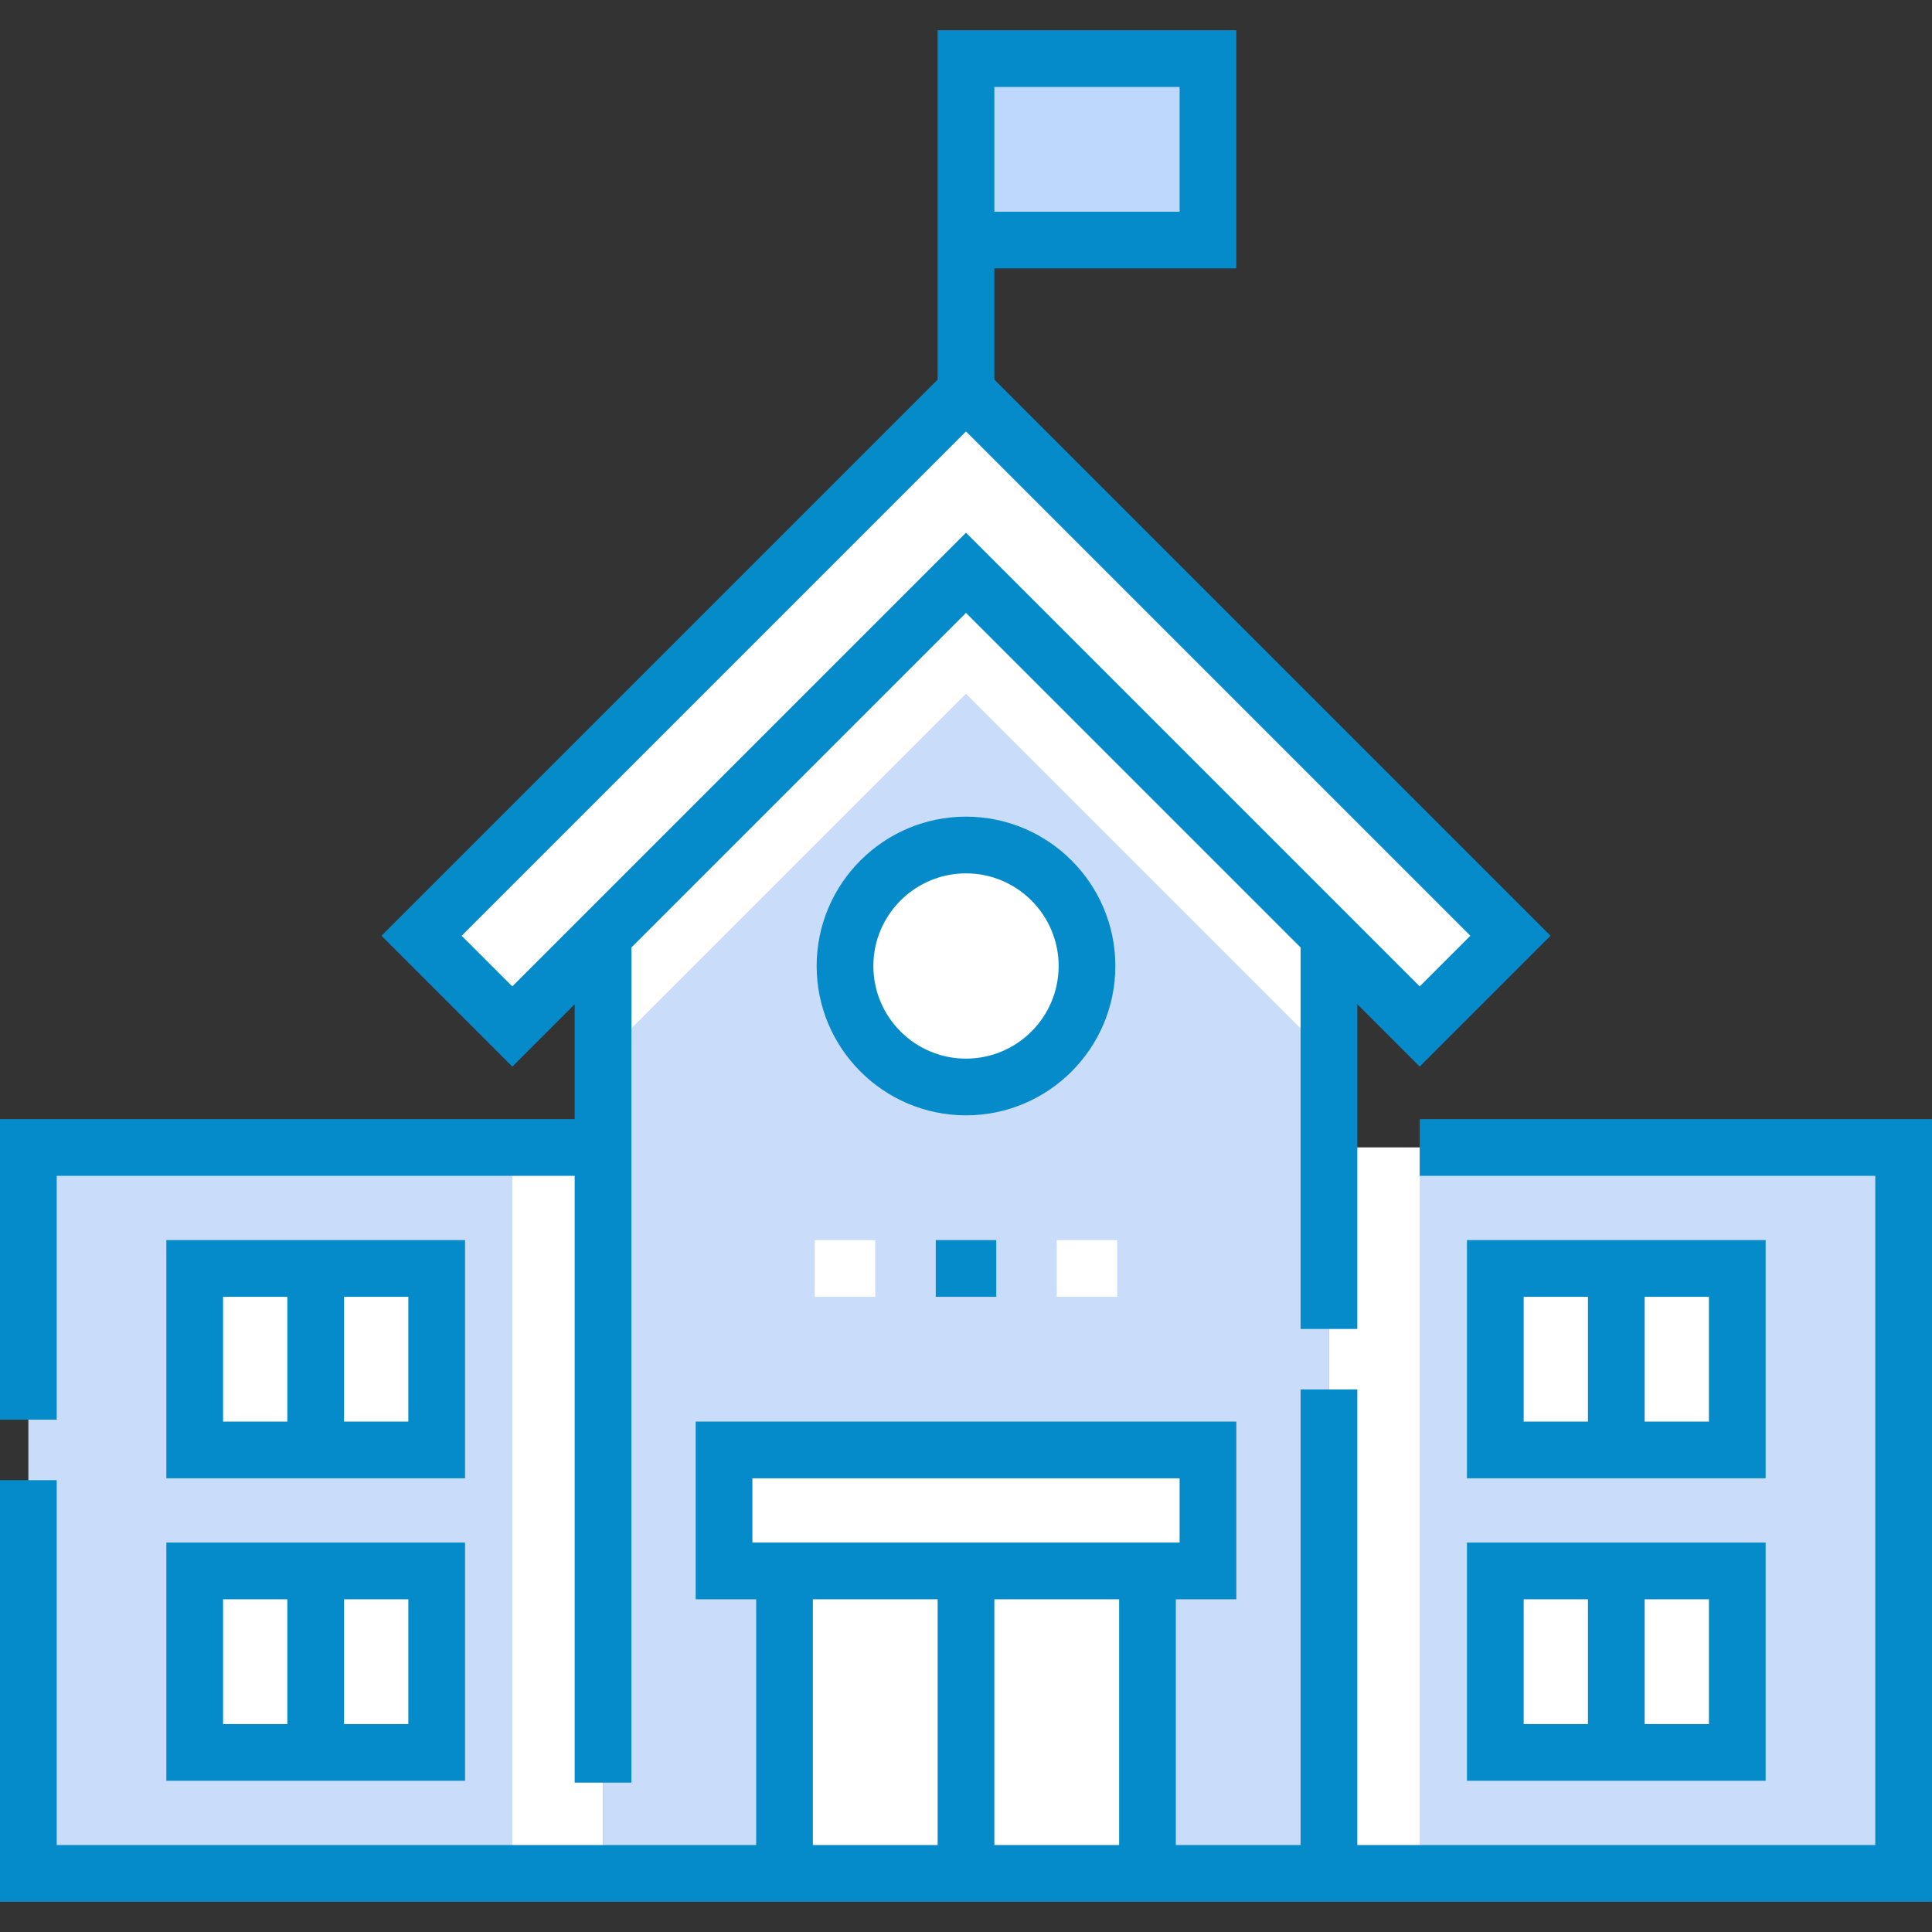
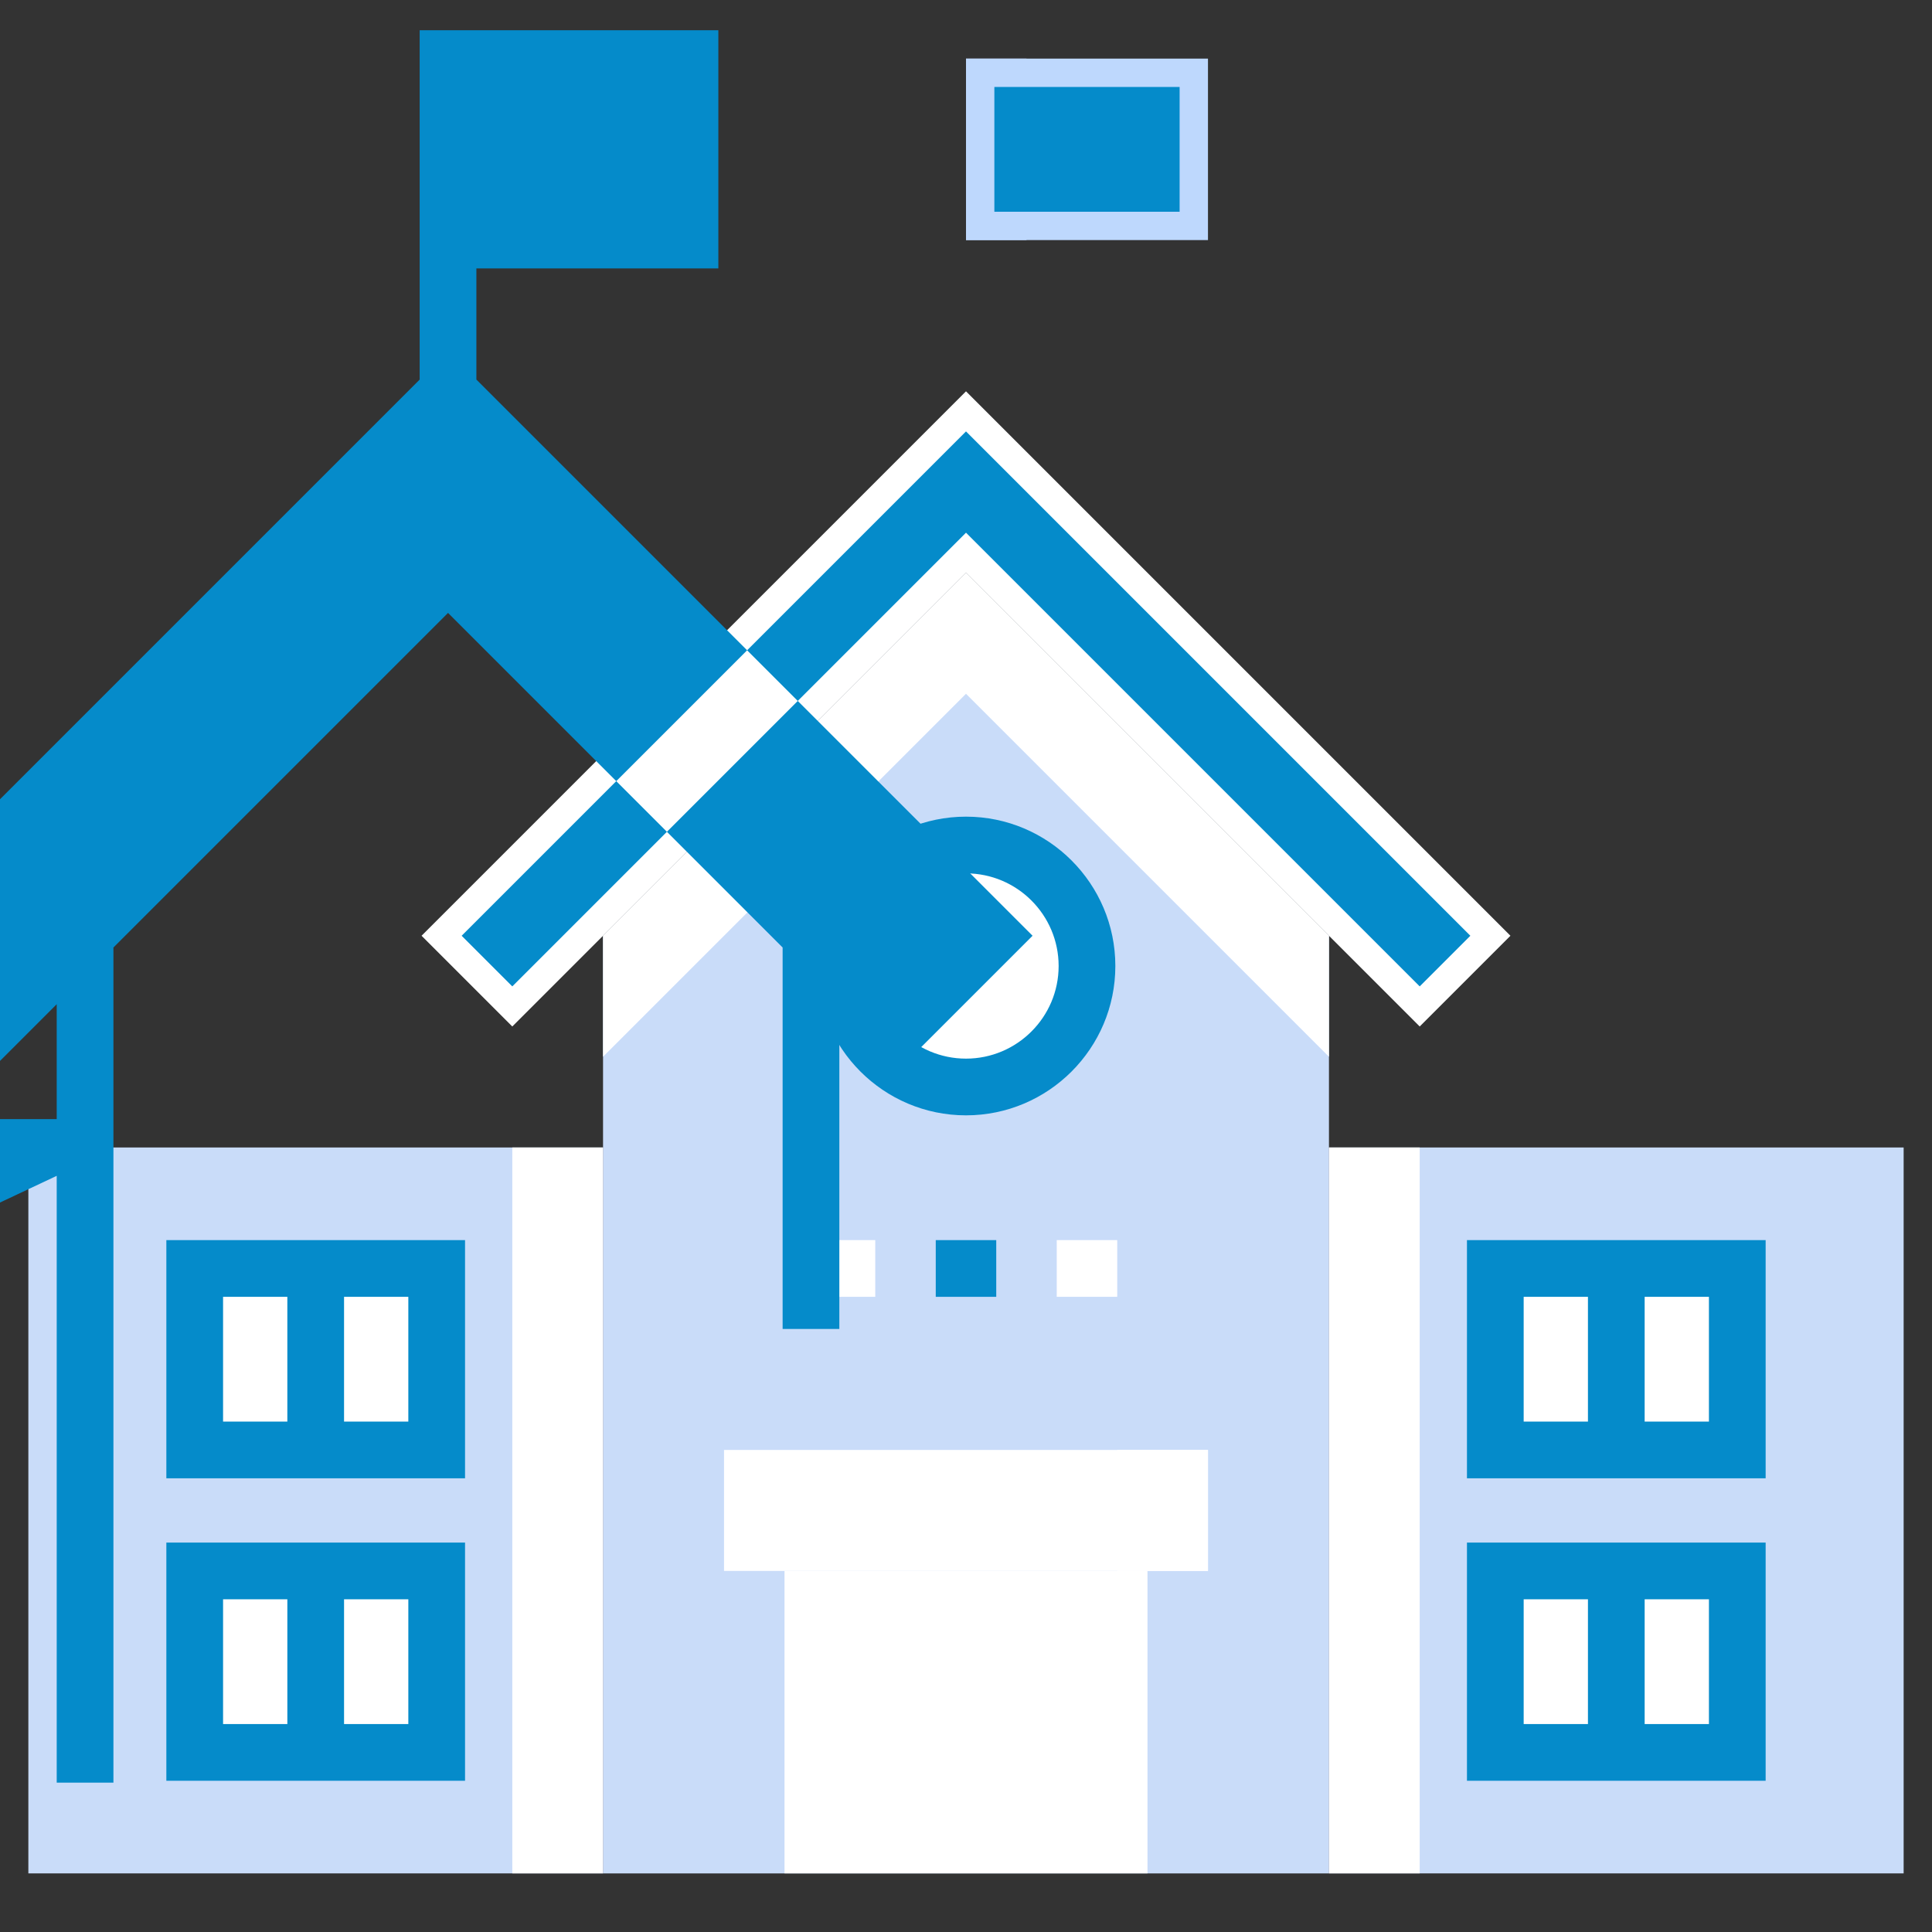
<svg xmlns="http://www.w3.org/2000/svg" version="1.1" width="512" height="512" x="0" y="0" viewBox="0 0 511 511" style="enable-background:new 0 0 512 512" xml:space="preserve" class="">
  <rect x="0" y="0" width="511" height="511" fill="#333333" stroke="none" />
  <g>
    <g>
      <path d="m255.5 15.5h64v48h-64z" fill="#bed8fd" data-original="#fbef9a" style="" class="" />
      <path d="m255.5 15.5h16v48h-16z" fill="#bed8fd" data-original="#edab56" style="" class="" />
      <path d="m351.5 495.5h-192v-248l96-96 96 96z" fill="#c9dcf9" data-original="#c9dcf9" style="" class="" />
      <path d="m255.5 151.5-96 96v32l96-96 96 96v-32z" fill="#ffffff" data-original="#8fb7f4" style="" class="" />
      <path d="m207.5 415.5h96v80h-96z" fill="#ffffff" data-original="#ffffff" style="" class="" />
      <path d="m191.5 383.5h128v32h-128z" fill="#ffffff" data-original="#f95476" style="" class="" />
      <path d="m295.5 383.5h24v32h-24z" fill="#ffffff" data-original="#ec1646" style="" class="" />
      <circle cx="255.5" cy="255.5" fill="#ffffff" r="32" data-original="#ffffff" style="" class="" />
      <path d="m351.5 303.5h152v192h-152z" fill="#c9dcf9" data-original="#c9dcf9" style="" class="" />
      <path d="m351.5 303.5h24v192h-24z" fill="#ffffff" data-original="#8fb7f4" style="" class="" />
      <path d="m395.5 415.5h64v48h-64z" fill="#ffffff" transform="matrix(-1 0 0 -1 855 879)" data-original="#ffffff" style="" class="" />
      <path d="m395.5 335.5h64v48h-64z" fill="#ffffff" transform="matrix(-1 0 0 -1 855 719)" data-original="#ffffff" style="" class="" />
      <path d="m7.5 303.5h152v192h-152z" fill="#c9dcf9" data-original="#c9dcf9" style="" class="" />
      <path d="m135.5 303.5h24v192h-24z" fill="#ffffff" data-original="#8fb7f4" style="" class="" />
      <path d="m51.5 415.5h64v48h-64z" fill="#ffffff" data-original="#ffffff" style="" class="" />
      <path d="m51.5 335.5h64v48h-64z" fill="#ffffff" data-original="#ffffff" style="" class="" />
      <path d="m111.5 247.5 144-144 144 144-24 24-120-120-120 120z" fill="#ffffff" data-original="#f95476" style="" class="" />
      <g>
        <g>
          <path d="m215.5 328h16v15h-16z" fill="#ffffff" data-original="#ffffff" style="" class="" />
        </g>
        <g>
          <path d="m279.5 328h16v15h-16z" fill="#ffffff" data-original="#ffffff" style="" class="" />
        </g>
      </g>
      <g>
        <path d="m123 328h-79v63h79zm-64 15h17v33h-17zm49 33h-17v-33h17z" fill="#058bca" data-original="#000000" style="" class="" />
        <path d="m44 471h79v-63h-79zm64-15h-17v-33h17zm-49-33h17v33h-17z" fill="#058bca" data-original="#000000" style="" class="" />
        <path d="m467 328h-79v63h79zm-64 15h17v33h-17zm49 33h-17v-33h17z" fill="#058bca" data-original="#000000" style="" class="" />
        <path d="m388 471h79v-63h-79zm64-15h-17v-33h17zm-49-33h17v33h-17z" fill="#058bca" data-original="#000000" style="" class="" />
-         <path d="m375.5 296v15h120.5v177h-137v-120.5h-15v120.5h-33v-65h16v-47h-143v47h16v65h-185v-96.5h-15v111.5h511v-207zm-79.5 192h-33v-65h33zm-97-97h113v17h-113zm16 32h33v65h-33z" fill="#058bca" data-original="#000000" style="" class="" />
-         <path d="m15 311h137v160.5h15v-220.894l88.5-88.5 88.5 88.5v100.894h15v-85.894l16.5 16.5 34.606-34.606-147.106-147.106v-29.394h64v-63h-79v92.394l-147.106 147.106 34.606 34.606 16.5-16.5v30.394h-152v79.5h15zm248-288h49v33h-49zm-140.894 224.5 133.394-133.394 133.394 133.394-13.394 13.394-120-120-120 120z" fill="#058bca" data-original="#000000" style="" class="" />
+         <path d="m15 311v160.5h15v-220.894l88.5-88.5 88.5 88.5v100.894h15v-85.894l16.5 16.5 34.606-34.606-147.106-147.106v-29.394h64v-63h-79v92.394l-147.106 147.106 34.606 34.606 16.5-16.5v30.394h-152v79.5h15zm248-288h49v33h-49zm-140.894 224.5 133.394-133.394 133.394 133.394-13.394 13.394-120-120-120 120z" fill="#058bca" data-original="#000000" style="" class="" />
        <path d="m247.5 328h16v15h-16z" fill="#058bca" data-original="#000000" style="" class="" />
        <path d="m295 255.5c0-21.78-17.72-39.5-39.5-39.5s-39.5 17.72-39.5 39.5 17.72 39.5 39.5 39.5 39.5-17.72 39.5-39.5zm-39.5 24.5c-13.509 0-24.5-10.991-24.5-24.5s10.991-24.5 24.5-24.5 24.5 10.991 24.5 24.5-10.991 24.5-24.5 24.5z" fill="#058bca" data-original="#000000" style="" class="" />
      </g>
    </g>
  </g>
</svg>